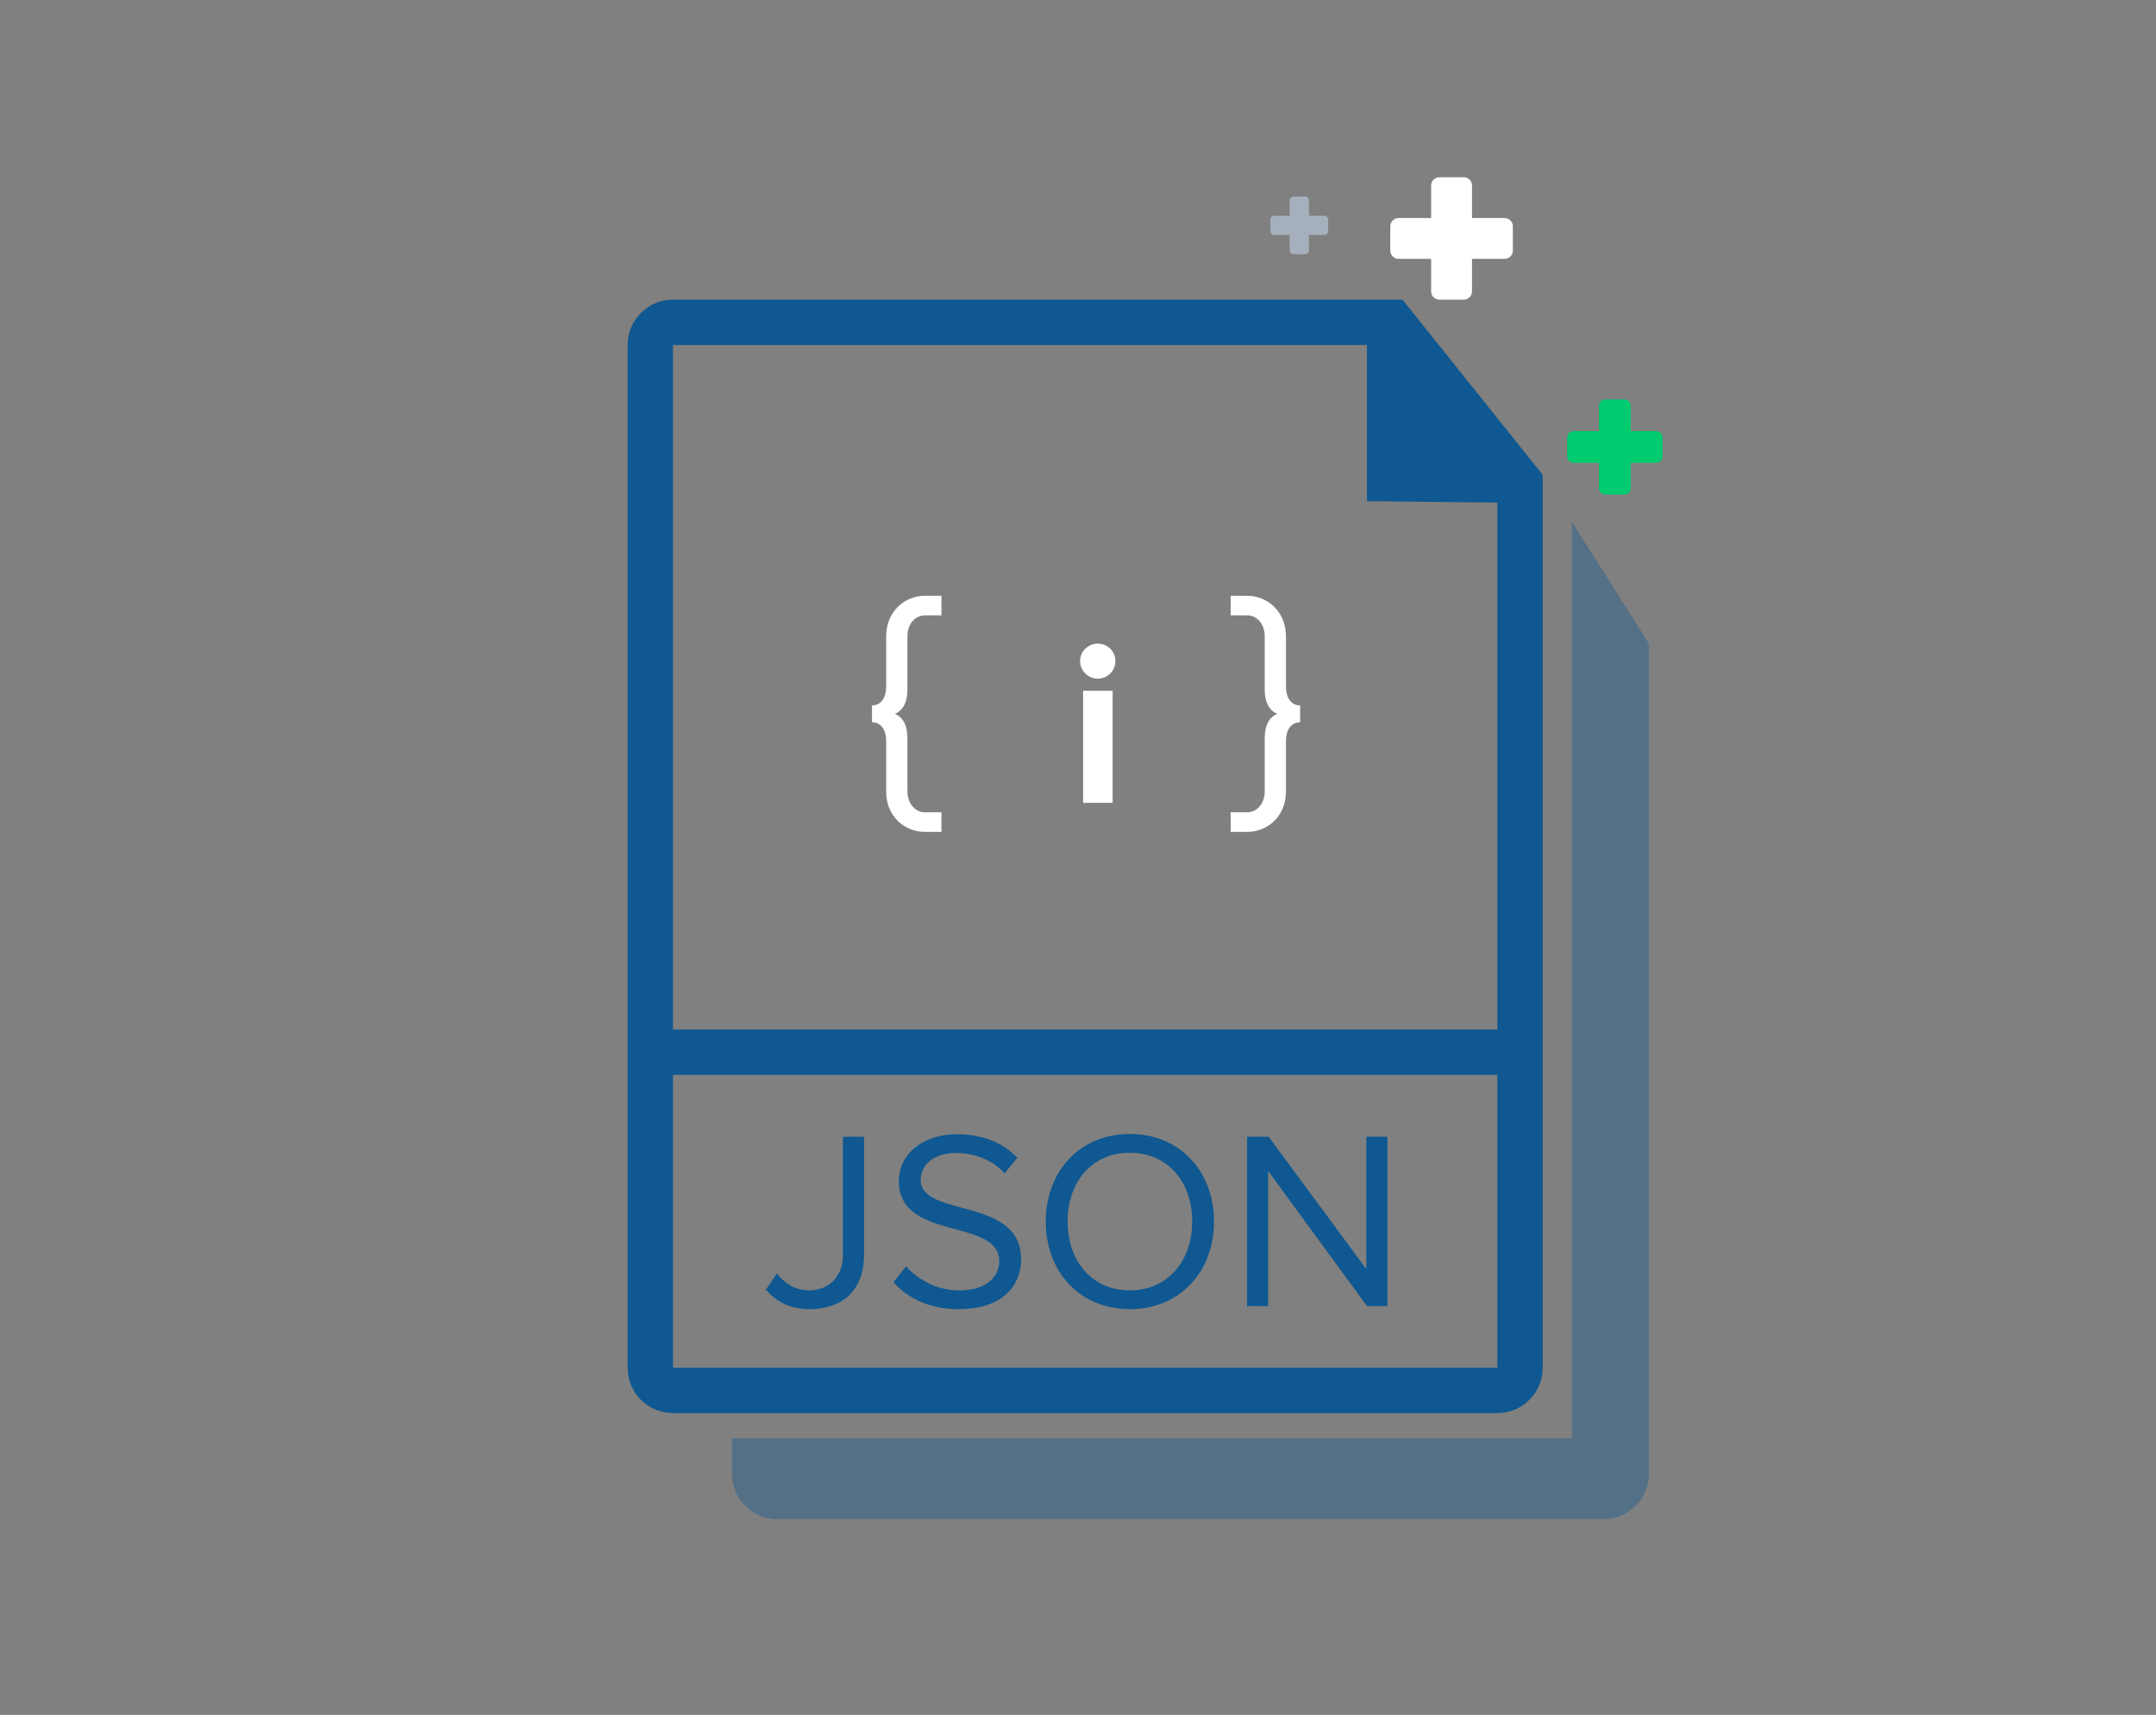
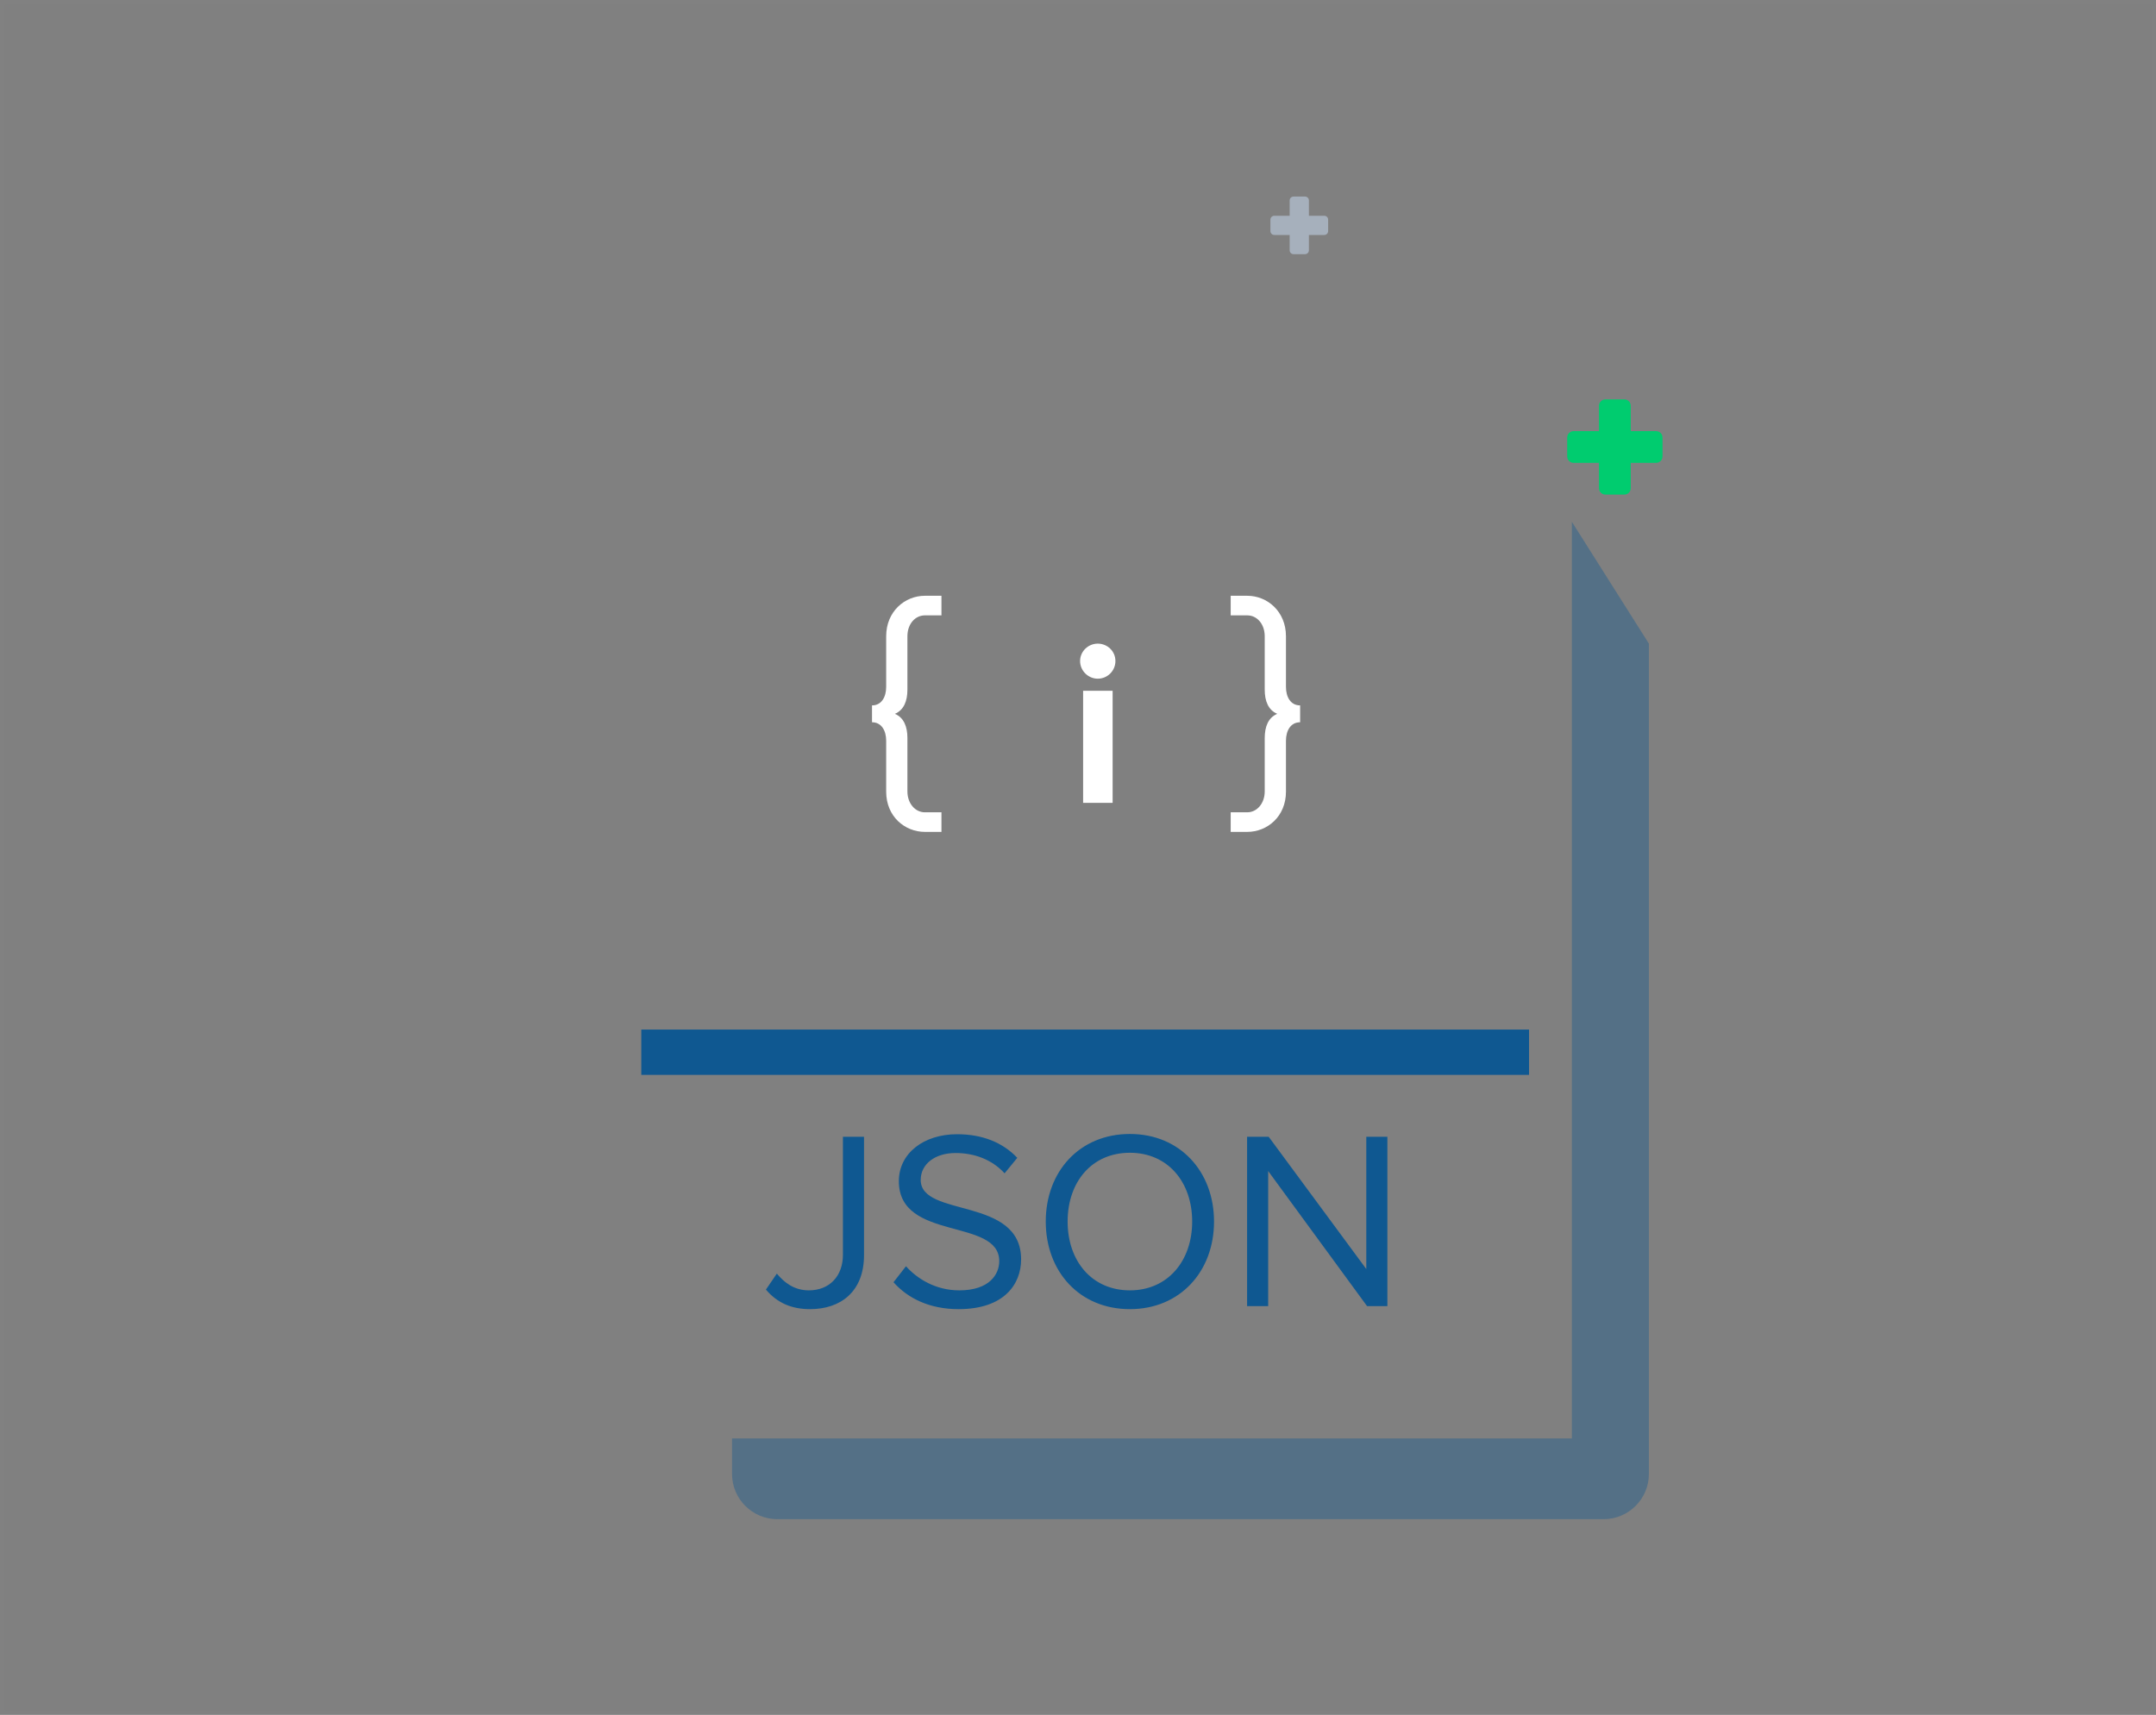
<svg xmlns="http://www.w3.org/2000/svg" width="450px" height="358px" viewBox="0 0 450 358" version="1.1">
  <rect x="0" y="0" width="450" height="358" fill="#808080" stroke="none" />
  <title>json_icon</title>
  <desc>Created with Sketch.</desc>
  <g id="Rescue-What's-New-Page" stroke="none" stroke-width="1" fill="none" fill-rule="evenodd">
    <g id="Rescue-What's-New-Page-March2019" transform="translate(-222, -2174)">
      <g id="JSON-Module" transform="translate(0, 2109)">
        <g id="json_icon" transform="translate(222, 65)">
          <rect id="Rectangle" stroke-opacity="0.01" stroke="#FFFFFF" x="0.5" y="0.5" width="449" height="357" />
          <g id="icon" transform="translate(152.789, 108.928)" fill="#0F5891" opacity="0.39">
            <path d="M76.311,191.362 L175.289,191.362 L175.289,-2.27373675e-13 L191.368,25.437 L191.368,198.753 C191.368,203.977 187.133,208.213 181.908,208.213 L9.46,208.213 C4.235,208.213 -8.99543682e-14,203.977 -9.05941988e-14,198.753 L-9.489001e-14,191.362 Z" id="Rectangle" />
          </g>
          <g id="icon" transform="translate(131, 62.553)">
-             <path d="M186.259,38.223 L159.452,4.73 L9.46,4.73 C6.848,4.73 4.73,6.848 4.73,9.46 L4.73,222.981 C4.73,225.593 6.848,227.711 9.46,227.711 L181.529,227.711 C184.142,227.711 186.259,225.593 186.259,222.981 L186.259,38.223 Z" id="Rectangle" stroke="#0F5891" stroke-width="9.46" />
            <path d="M7.579,157.106 L183.411,157.106" id="Line-2" stroke="#0F5891" stroke-width="9.46" stroke-linecap="square" />
            <path d="M65.501,111.11 L62.034,111.11 C57.884,111.11 53.962,107.93 53.962,102.706 L53.962,92.087 C53.962,89.986 52.996,88.225 51.006,88.225 L51.006,84.705 C52.996,84.705 53.962,82.944 53.962,80.843 L53.962,70.281 C53.962,65.057 57.884,61.82 62.034,61.82 L65.501,61.82 L65.501,65.909 L62.034,65.909 C60.044,65.909 58.396,67.669 58.396,70.281 L58.396,81.411 C58.396,83.796 57.657,85.67 55.781,86.465 C57.657,87.26 58.396,89.134 58.396,91.519 L58.396,102.649 C58.396,105.204 60.044,107.021 62.034,107.021 L65.501,107.021 L65.501,111.11 Z M125.867,111.11 L125.867,107.021 L129.335,107.021 C131.324,107.021 132.973,105.204 132.973,102.649 L132.973,91.519 C132.973,89.134 133.712,87.26 135.587,86.465 C133.712,85.67 132.973,83.796 132.973,81.411 L132.973,70.281 C132.973,67.669 131.324,65.909 129.335,65.909 L125.867,65.909 L125.867,61.82 L129.335,61.82 C133.484,61.82 137.406,65.057 137.406,70.281 L137.406,80.843 C137.406,82.944 138.373,84.705 140.362,84.705 L140.362,88.225 C138.373,88.225 137.406,89.986 137.406,92.087 L137.406,102.706 C137.406,107.93 133.484,111.11 129.335,111.11 L125.867,111.11 Z" id="{}" fill="#FFFFFF" fill-rule="nonzero" />
            <path d="M38.092,210.742 C34.325,210.742 31.301,209.523 28.861,206.661 L31.142,203.322 C32.68,205.177 34.749,206.82 37.827,206.82 C42.177,206.82 44.936,203.799 44.936,199.4 L44.936,174.755 L49.339,174.755 L49.339,199.453 C49.339,207.138 44.405,210.742 38.092,210.742 Z M69.075,210.742 C62.92,210.742 58.411,208.41 55.493,205.124 L58.093,201.785 C60.427,204.382 64.247,206.82 69.234,206.82 C75.547,206.82 77.563,203.428 77.563,200.725 C77.563,191.609 56.607,196.644 56.607,184.03 C56.607,178.2 61.806,174.225 68.756,174.225 C74.168,174.225 78.359,176.027 81.33,179.154 L78.677,182.387 C76.024,179.472 72.311,178.147 68.438,178.147 C64.194,178.147 61.17,180.426 61.17,183.765 C61.17,191.715 82.125,187.157 82.125,200.354 C82.125,205.495 78.624,210.742 69.075,210.742 Z M104.832,210.742 C94.328,210.742 87.272,202.898 87.272,192.457 C87.272,182.016 94.328,174.172 104.832,174.172 C115.283,174.172 122.392,182.016 122.392,192.457 C122.392,202.898 115.283,210.742 104.832,210.742 Z M104.832,206.82 C112.737,206.82 117.83,200.672 117.83,192.457 C117.83,184.189 112.737,178.094 104.832,178.094 C96.874,178.094 91.834,184.189 91.834,192.457 C91.834,200.672 96.874,206.82 104.832,206.82 Z M158.574,210.106 L154.33,210.106 L133.693,181.91 L133.693,210.106 L129.289,210.106 L129.289,174.755 L133.799,174.755 L154.171,202.368 L154.171,174.755 L158.574,174.755 L158.574,210.106 Z" id="JSON" fill="#0F5891" fill-rule="nonzero" />
            <path d="M98.123,79.128 C96.134,79.128 94.437,77.481 94.437,75.446 C94.437,73.41 96.134,71.811 98.123,71.811 C100.16,71.811 101.81,73.41 101.81,75.446 C101.81,77.481 100.16,79.128 98.123,79.128 Z M101.227,105.053 L95.067,105.053 L95.067,81.648 L101.227,81.648 L101.227,105.053 Z" id="i" fill="#FFFFFF" fill-rule="nonzero" />
          </g>
-           <polygon id="Corner" fill="#0F5891" transform="translate(293.599, 92.98) rotate(-129) translate(-293.599, -92.98) " points="289.766 79.211 320.236 103.885 266.962 106.749" />
          <path d="M277.21,48.246 C277.21,48.689 276.847,49.052 276.403,49.052 L273.194,49.052 L273.194,52.256 C273.194,52.699 272.831,53.062 272.387,53.062 L269.985,53.062 C269.541,53.062 269.178,52.699 269.178,52.256 L269.178,49.052 L265.969,49.052 C265.525,49.052 265.162,48.689 265.162,48.246 L265.162,45.847 C265.162,45.404 265.525,45.042 265.969,45.042 L269.178,45.042 L269.178,41.837 C269.178,41.394 269.541,41.031 269.985,41.031 L272.387,41.031 C272.831,41.031 273.194,41.394 273.194,41.837 L273.194,45.042 L276.403,45.042 C276.847,45.042 277.21,45.404 277.21,45.847 L277.21,48.246 Z" id="banner_cross-element-copy-14" fill="#A6B0BC" />
          <path d="M347,95.293 C347,96.025 346.401,96.625 345.667,96.625 L340.369,96.625 L340.369,101.918 C340.369,102.65 339.769,103.249 339.037,103.249 L335.069,103.249 C334.336,103.249 333.737,102.65 333.737,101.918 L333.737,96.625 L328.438,96.625 C327.705,96.625 327.105,96.025 327.105,95.293 L327.105,91.331 C327.105,90.599 327.705,90 328.438,90 L333.737,90 L333.737,84.706 C333.737,83.974 334.336,83.375 335.069,83.375 L339.037,83.375 C339.769,83.375 340.369,83.974 340.369,84.706 L340.369,90 L345.667,90 C346.401,90 347,90.599 347,91.331 L347,95.293 Z" id="banner_cross-element-copy-14" fill="#00CC6F" />
-           <path d="M315.762,52.324 C315.762,53.265 314.992,54.036 314.049,54.036 L307.236,54.036 L307.236,60.842 C307.236,61.782 306.465,62.553 305.524,62.553 L300.423,62.553 C299.481,62.553 298.71,61.782 298.71,60.842 L298.71,54.036 L291.897,54.036 C290.955,54.036 290.183,53.265 290.183,52.324 L290.183,47.229 C290.183,46.288 290.955,45.518 291.897,45.518 L298.71,45.518 L298.71,38.711 C298.71,37.77 299.481,37 300.423,37 L305.524,37 C306.465,37 307.236,37.77 307.236,38.711 L307.236,45.518 L314.049,45.518 C314.992,45.518 315.762,46.288 315.762,47.229 L315.762,52.324 Z" id="banner_cross-element-copy-13" fill="#FFFFFF" />
        </g>
      </g>
    </g>
  </g>
</svg>